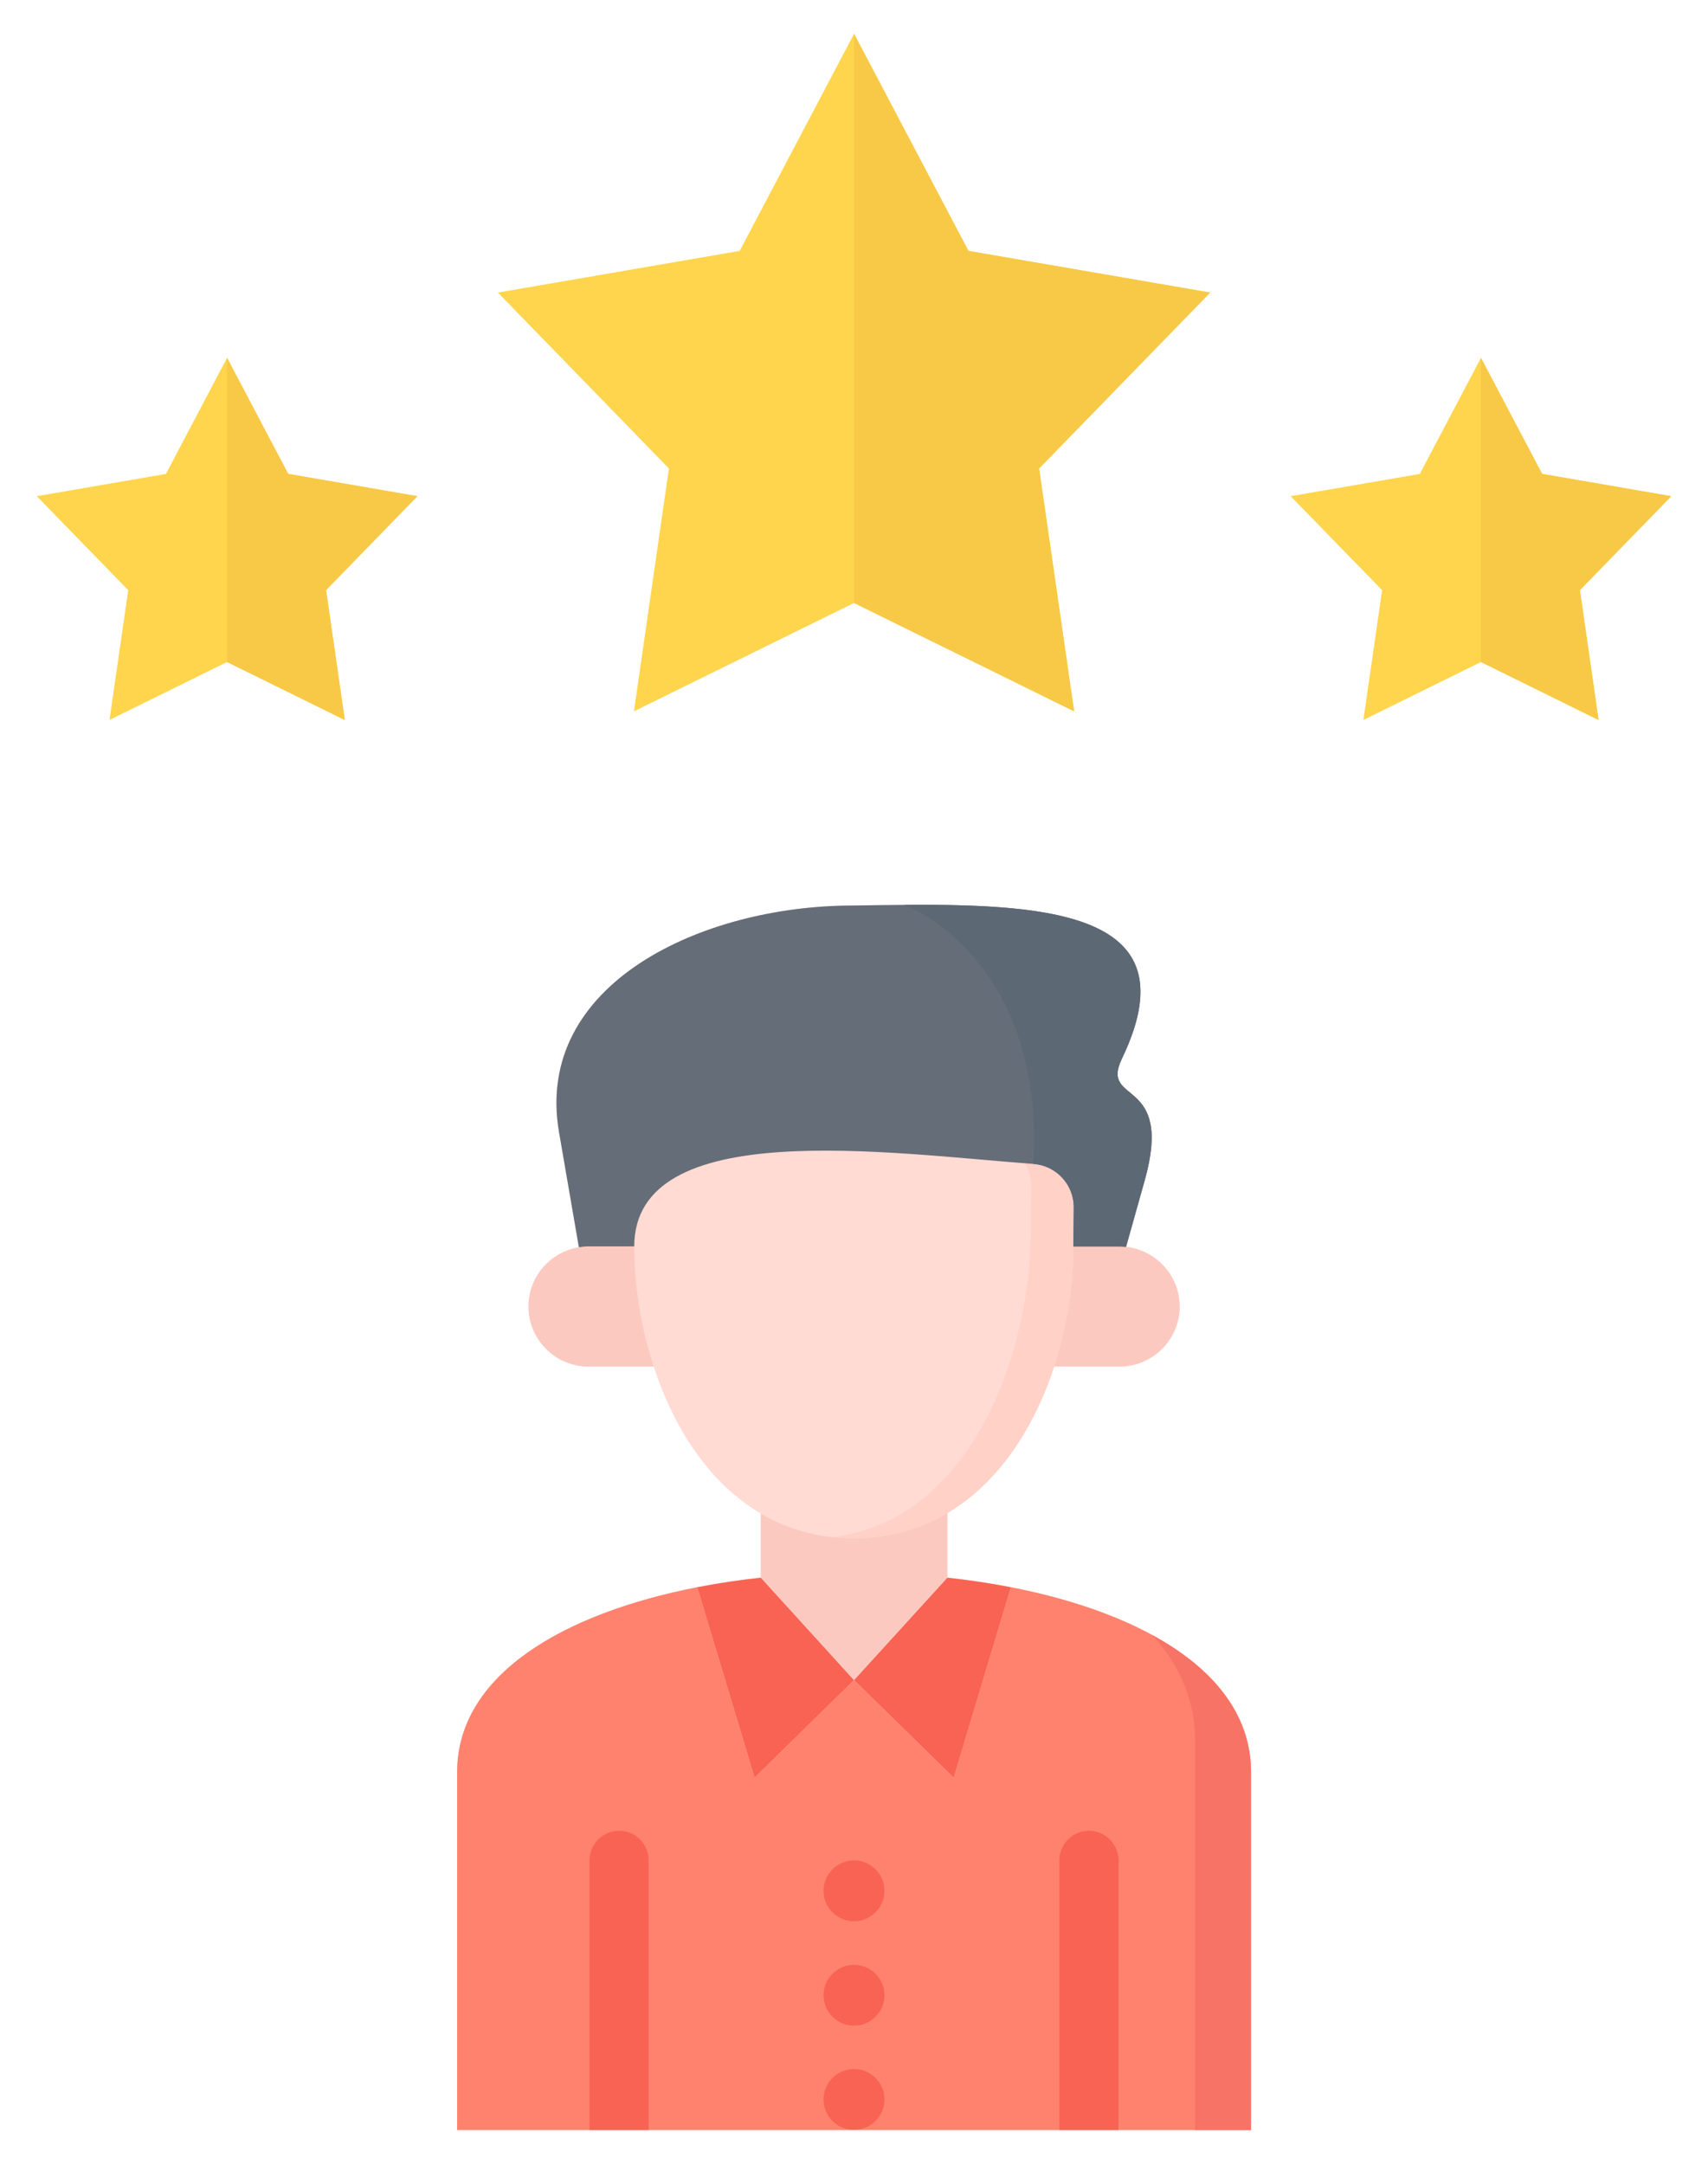
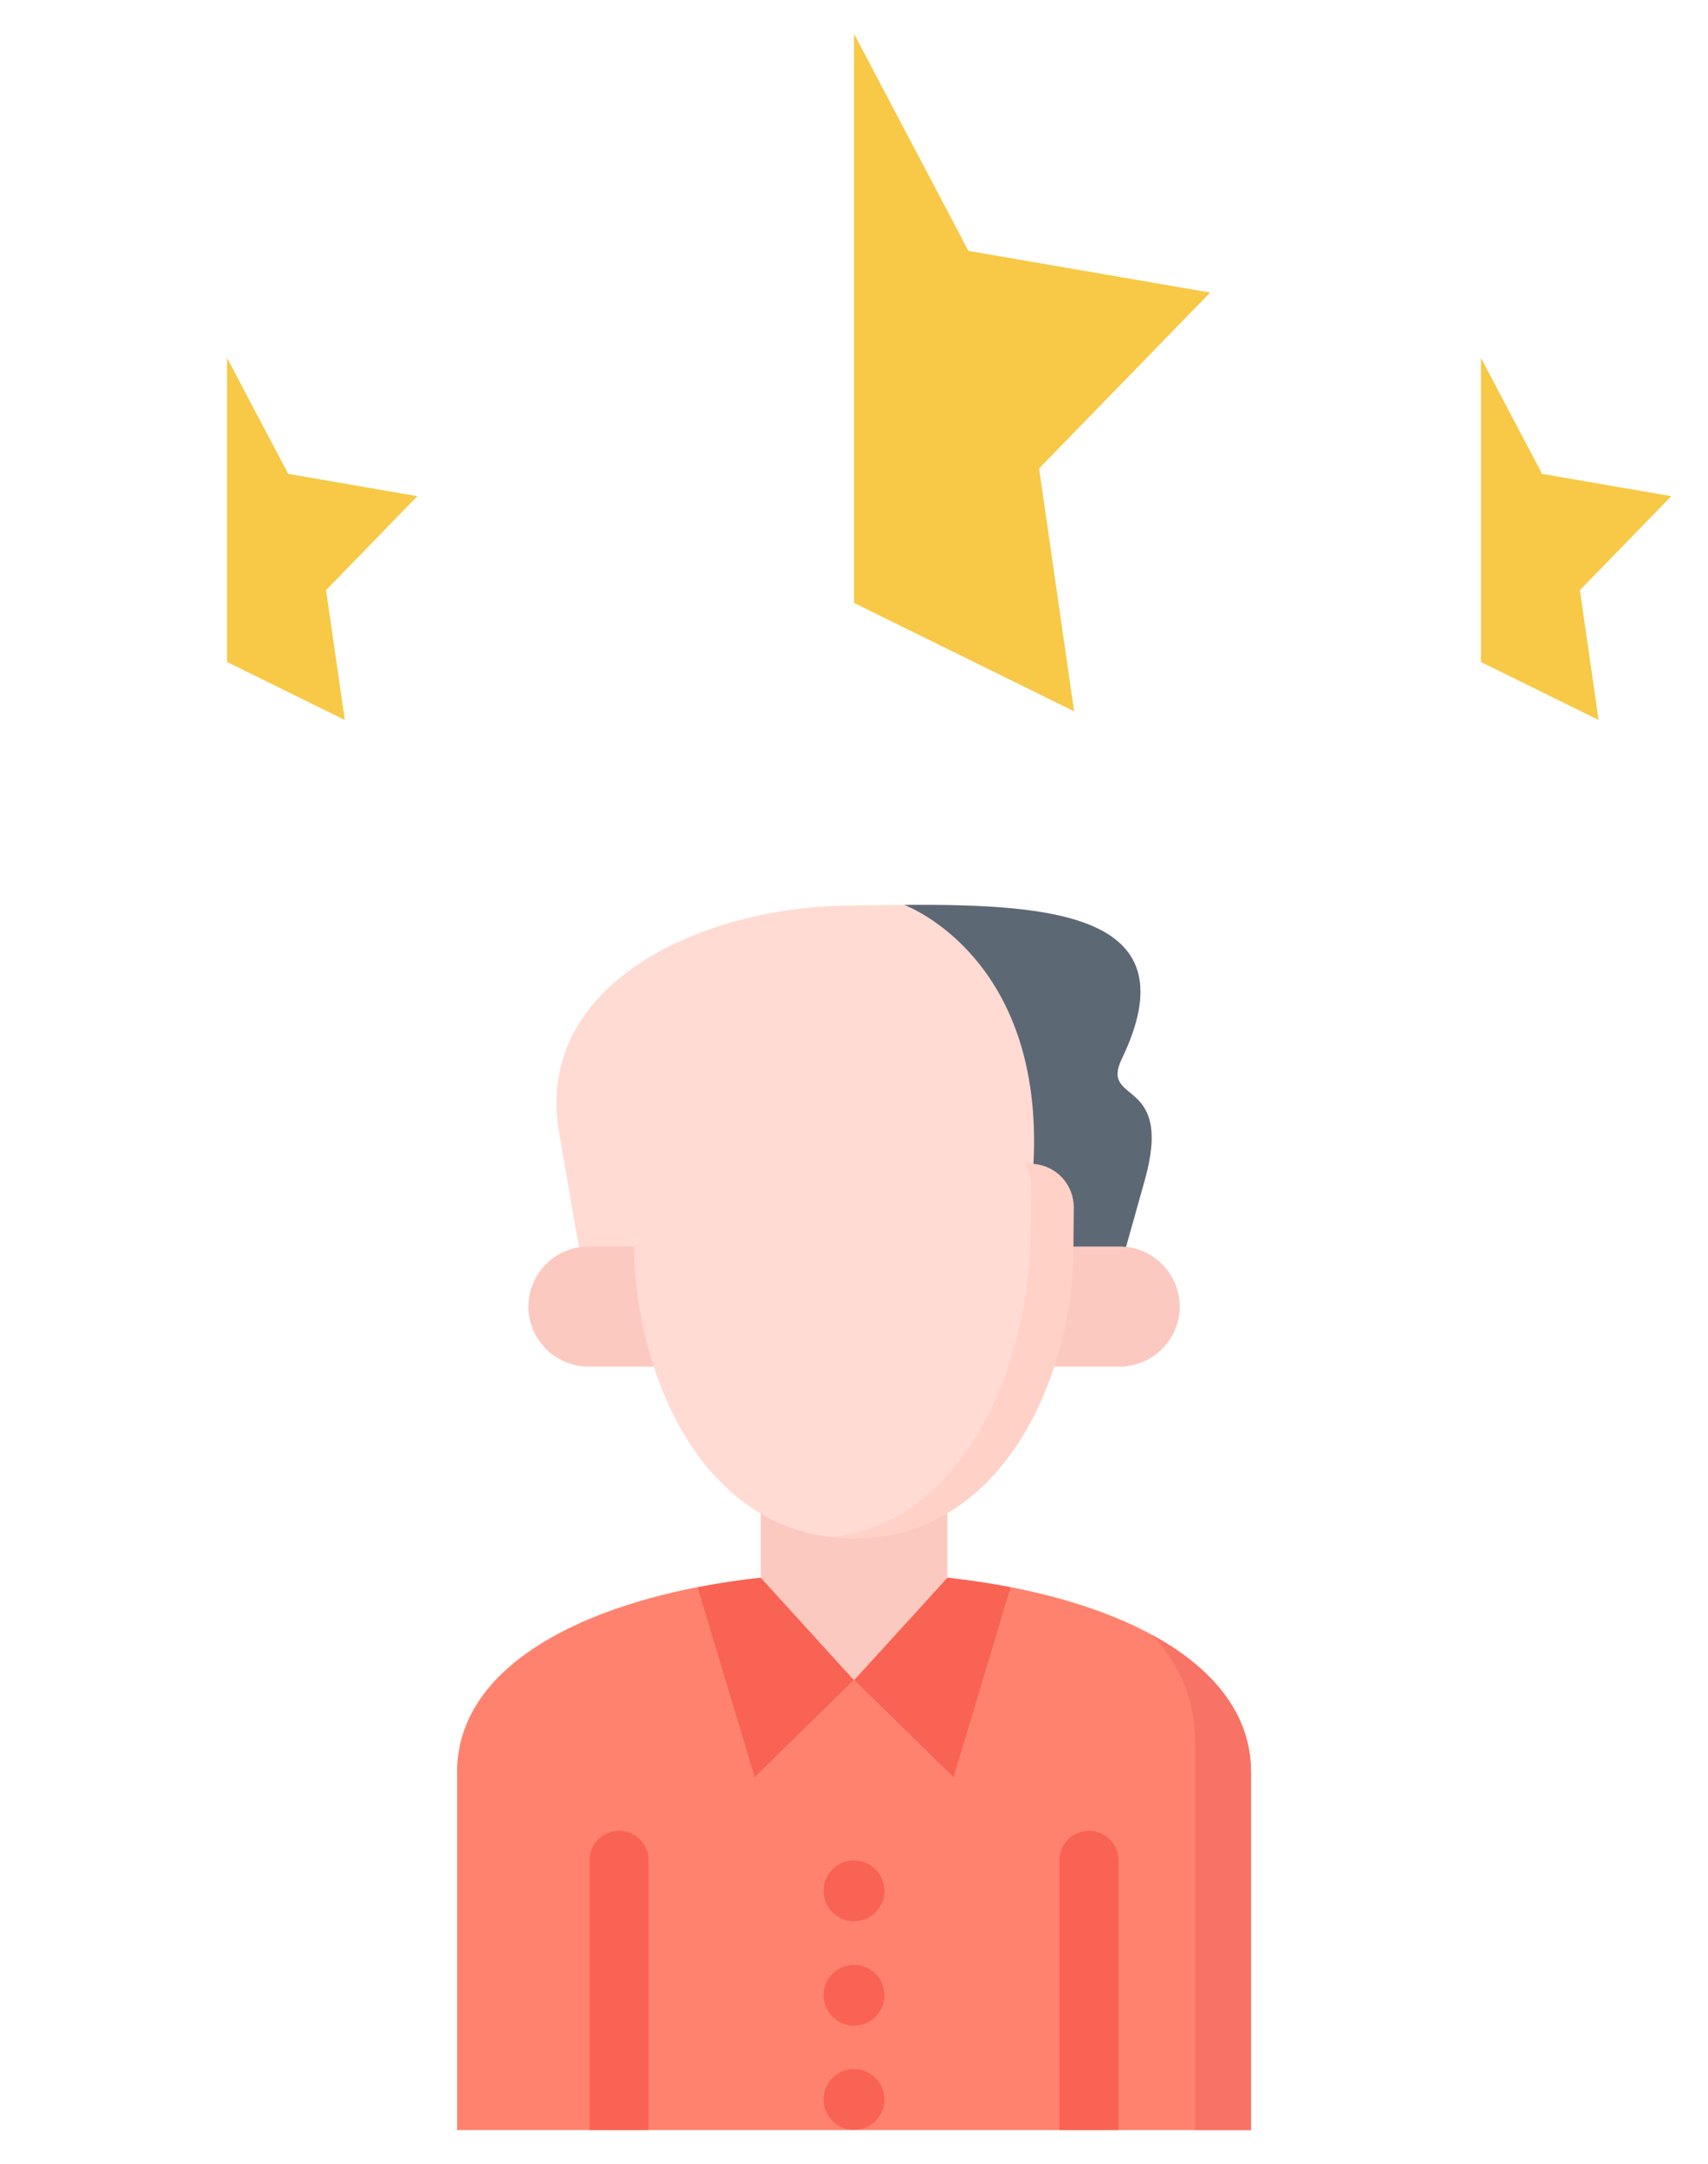
<svg xmlns="http://www.w3.org/2000/svg" width="30" height="38" viewBox="0 0 30 38" fill="none">
  <path d="M16.639 27.705V26.573C17.548 26.035 18.167 25.065 18.515 24H19.663C20.244 24 20.72 23.526 20.72 22.946C20.72 22.405 20.305 21.956 19.778 21.898L20.105 20.733C20.625 18.887 19.311 19.413 19.705 18.595C21.051 15.797 17.996 15.856 14.976 15.903C12.333 15.903 9.371 17.278 9.819 19.883L10.168 21.907C9.668 21.988 9.283 22.423 9.283 22.946C9.283 23.526 9.757 24 10.337 24H11.482C11.826 25.055 12.44 26.04 13.364 26.581V27.705C10.501 28.014 8.029 29.153 8.029 31.121V37.406H21.973V31.121C21.973 29.153 19.501 28.014 16.639 27.705Z" fill="#FFDBD3" />
  <path d="M17.756 27.875L16.749 31.221L15 29.506L13.253 31.221L12.247 27.875C9.887 28.335 8.029 29.417 8.029 31.123V37.408H21.973V31.123C21.973 29.417 20.115 28.335 17.756 27.875Z" fill="#FF826E" />
  <path d="M20.238 28.715C20.713 29.231 20.99 29.849 20.99 30.568V37.408H21.973V31.123C21.973 30.093 21.295 29.291 20.238 28.715Z" fill="#F77366" />
  <path d="M18.152 20.441C18.103 20.438 18.053 20.434 18.002 20.43C18.077 20.561 18.116 20.709 18.114 20.86L18.107 21.583C18.107 23.863 16.996 26.726 14.618 26.993C14.741 27.007 14.868 27.014 14.998 27.014C17.628 27.014 18.854 24.15 18.854 21.892L18.86 21.21C18.865 20.807 18.555 20.469 18.152 20.441Z" fill="#FFD1C7" />
  <path d="M11.393 37.407V32.672C11.393 32.534 11.339 32.402 11.241 32.304C11.144 32.207 11.012 32.152 10.874 32.152C10.736 32.152 10.604 32.207 10.506 32.304C10.409 32.402 10.354 32.534 10.354 32.672V37.407H11.393ZM19.646 37.407V32.672C19.646 32.534 19.591 32.402 19.494 32.304C19.396 32.207 19.264 32.152 19.127 32.152C18.989 32.152 18.857 32.207 18.759 32.304C18.662 32.402 18.607 32.534 18.607 32.672V37.407H19.646Z" fill="#F96353" />
  <path fill-rule="evenodd" clip-rule="evenodd" d="M15 35.575C15.294 35.575 15.535 35.335 15.535 35.04C15.535 34.746 15.294 34.506 15 34.506C14.706 34.506 14.465 34.746 14.465 35.04C14.465 35.335 14.706 35.575 15 35.575ZM15 33.741C15.294 33.741 15.535 33.501 15.535 33.207C15.535 32.912 15.294 32.672 15 32.672C14.706 32.672 14.465 32.912 14.465 33.207C14.465 33.501 14.706 33.741 15 33.741Z" fill="#F96353" />
  <path d="M13.253 31.221L15 29.506L13.364 27.707C12.989 27.747 12.617 27.803 12.247 27.875L13.253 31.221ZM17.756 27.875C17.393 27.805 17.02 27.748 16.639 27.707L15 29.506L16.75 31.221L17.756 27.875Z" fill="#F96353" />
  <path fill-rule="evenodd" clip-rule="evenodd" d="M15 37.405C15.294 37.405 15.535 37.165 15.535 36.871C15.535 36.576 15.294 36.336 15 36.336C14.706 36.336 14.465 36.576 14.465 36.871C14.465 37.165 14.706 37.405 15 37.405Z" fill="#F96353" />
  <path d="M14.998 27.016C14.371 27.016 13.828 26.855 13.364 26.583V27.706L15 29.505L16.639 27.706V26.574C16.17 26.852 15.624 27.016 14.998 27.016Z" fill="#FCC9C0" />
-   <path d="M10.168 21.907C10.223 21.898 10.279 21.892 10.337 21.892H11.14C11.14 19.588 15.624 20.255 18.152 20.441C18.555 20.469 18.865 20.807 18.86 21.21L18.854 21.892H19.663C19.702 21.892 19.741 21.894 19.778 21.898L20.105 20.733C20.625 18.887 19.311 19.413 19.705 18.595C21.051 15.797 17.996 15.856 14.976 15.903C12.333 15.903 9.371 17.278 9.819 19.883L10.168 21.907Z" fill="#656D78" />
  <path d="M11.14 21.891H10.337C9.757 21.891 9.282 22.365 9.282 22.945C9.282 23.525 9.757 23.999 10.337 23.999H11.482C11.25 23.29 11.14 22.549 11.14 21.891ZM19.663 21.891H18.854C18.854 22.57 18.742 23.304 18.515 23.999H19.663C20.244 23.999 20.72 23.525 20.72 22.945C20.72 22.365 20.244 21.891 19.663 21.891Z" fill="#FCC9C0" />
  <path d="M19.704 18.594C20.916 16.078 18.566 15.873 15.883 15.892C15.945 15.915 18.343 16.834 18.152 20.441C18.555 20.469 18.864 20.807 18.86 21.21L18.854 21.892H19.663C19.702 21.892 19.74 21.894 19.778 21.898L20.105 20.733C20.625 18.887 19.31 19.413 19.704 18.594Z" fill="#5D6875" />
-   <path d="M21.256 5.138L18.251 8.227L18.866 12.492L15.001 10.589L11.135 12.492L11.749 8.227L8.745 5.138L12.992 4.406L15.001 0.594L17.01 4.406L21.256 5.138ZM5.062 8.323L3.988 6.285L2.914 8.323L0.646 8.714L2.252 10.364L1.923 12.644L3.988 11.626L6.056 12.644L5.727 10.364L7.331 8.714L5.062 8.323ZM29.355 8.714L27.086 8.323L26.012 6.285L24.938 8.323L22.669 8.714L24.276 10.364L23.947 12.644L26.012 11.626L28.077 12.644L27.75 10.364L29.355 8.714Z" fill="#FFD54D" />
  <path d="M28.078 12.644L27.75 10.364L29.355 8.714L27.086 8.322L26.012 6.285V11.626L28.078 12.644ZM17.01 4.406L15.001 0.594V10.589L18.866 12.492L18.251 8.227L21.256 5.138L17.01 4.406ZM6.056 12.644L5.727 10.364L7.331 8.714L5.062 8.322L3.988 6.285V11.626L6.056 12.644Z" fill="#F7C946" />
</svg>